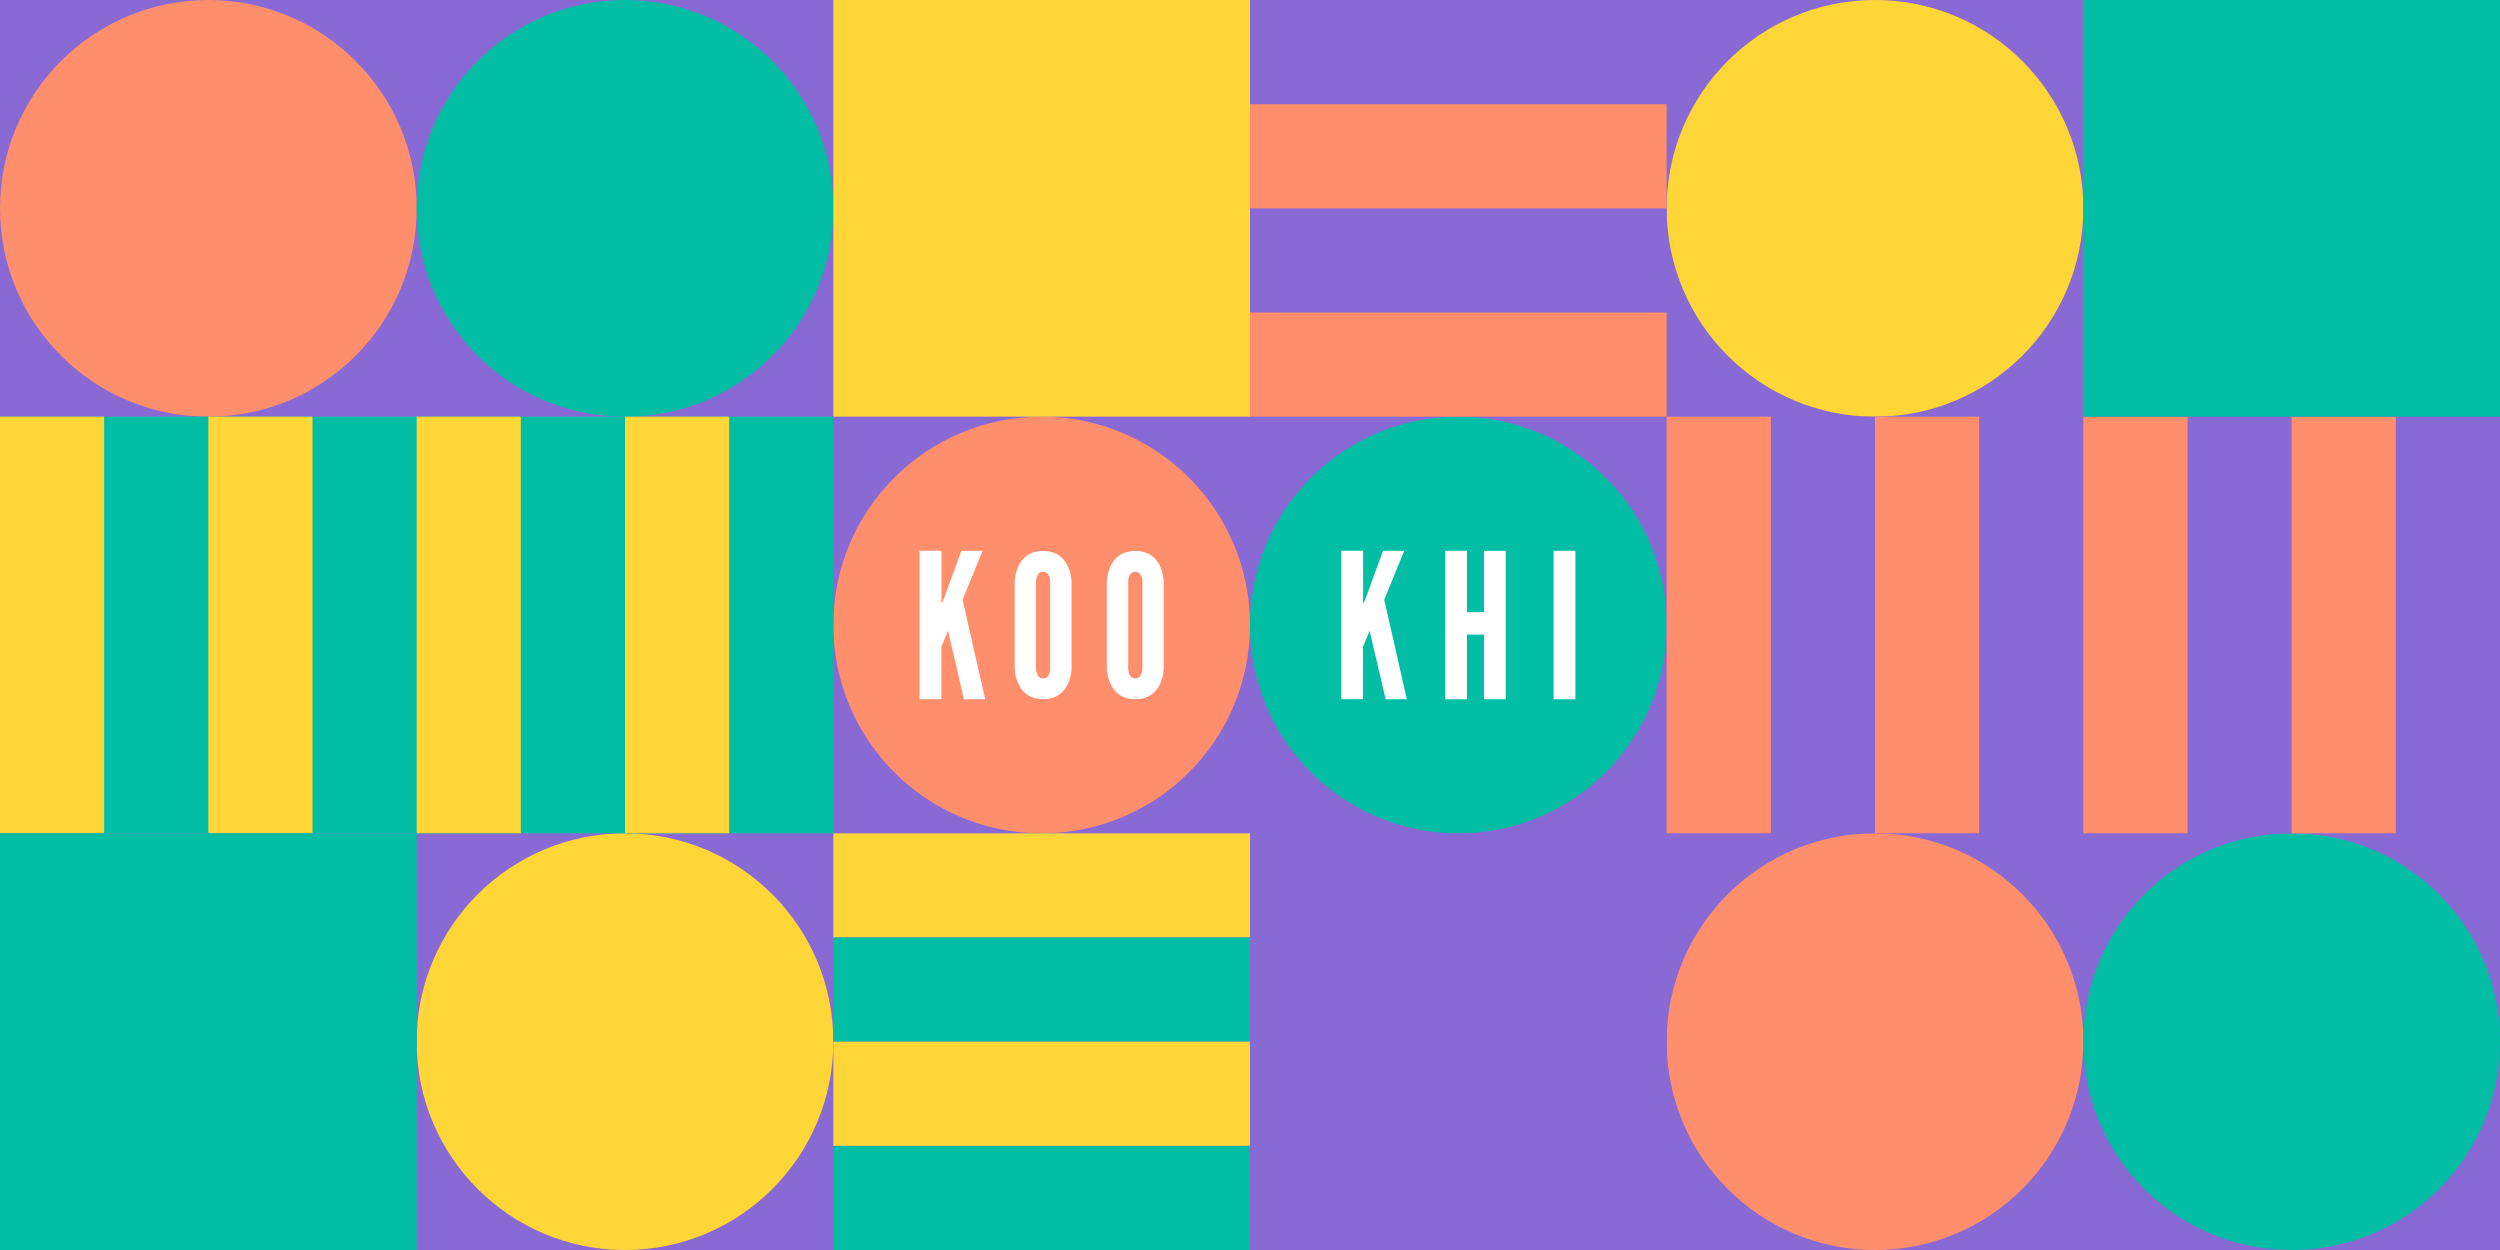
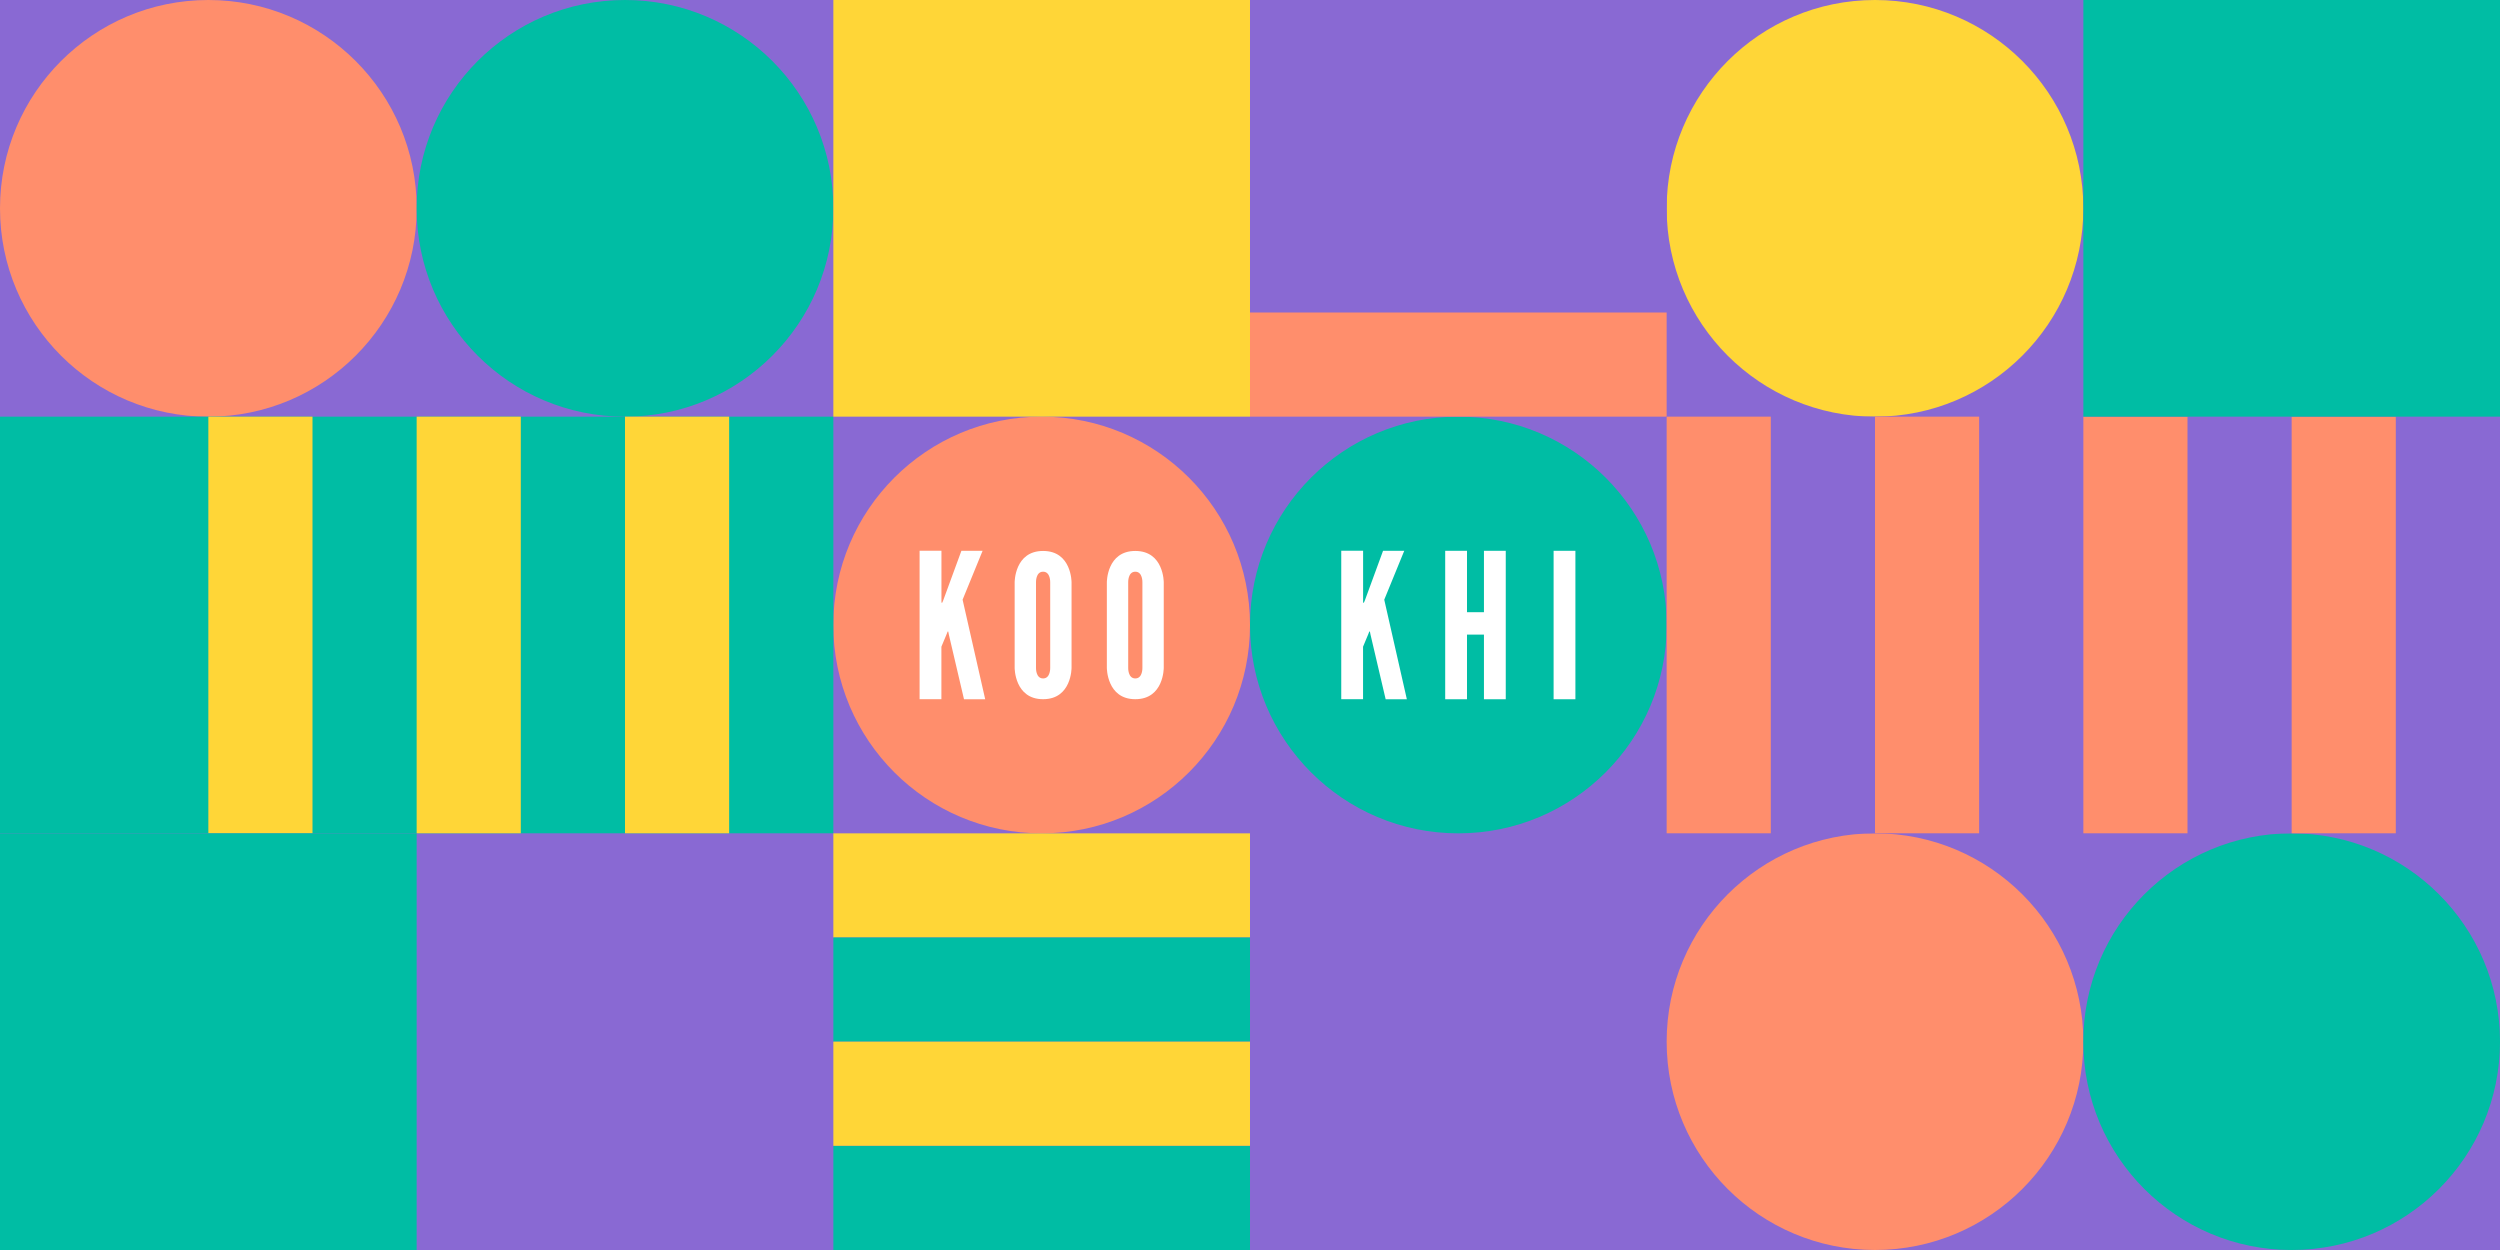
<svg xmlns="http://www.w3.org/2000/svg" id="Calque_2" viewBox="0 0 500 250">
  <defs>
    <style>
      .cls-1 {
        fill: #8969d3;
      }

      .cls-2 {
        fill: #00bda4;
      }

      .cls-3 {
        fill: #ff8e6c;
      }

      .cls-4 {
        fill: #fff;
      }

      .cls-5 {
        fill: #ffd637;
      }
    </style>
  </defs>
  <g id="OPTION_-_02">
    <g id="PATTERN">
      <g>
        <rect class="cls-1" y="0" width="500" height="250" />
        <circle class="cls-3" cx="41.67" cy="41.67" r="41.67" />
        <circle class="cls-3" cx="208.33" cy="125" r="41.67" />
        <circle class="cls-2" cx="291.67" cy="125" r="41.67" />
        <circle class="cls-3" cx="375" cy="208.33" r="41.67" />
        <circle class="cls-5" cx="375" cy="41.67" r="41.67" />
        <circle class="cls-2" cx="458.33" cy="208.33" r="41.67" />
        <circle class="cls-2" cx="125" cy="41.67" r="41.67" />
-         <circle class="cls-5" cx="125" cy="208.33" r="41.67" />
        <rect class="cls-2" y="83.33" width="166.67" height="83.33" />
-         <rect class="cls-5" y="83.33" width="20.83" height="83.33" />
        <rect class="cls-5" x="41.67" y="83.33" width="20.83" height="83.33" />
        <rect class="cls-5" x="83.33" y="83.33" width="20.83" height="83.33" />
        <rect class="cls-5" x="125" y="83.33" width="20.83" height="83.33" />
        <rect class="cls-1" x="333.33" y="83.33" width="166.67" height="83.33" />
        <rect class="cls-3" x="333.33" y="83.33" width="20.83" height="83.33" />
        <rect class="cls-3" x="375" y="83.33" width="20.83" height="83.33" />
        <rect class="cls-3" x="416.67" y="83.33" width="20.83" height="83.33" />
        <rect class="cls-3" x="458.33" y="83.33" width="20.83" height="83.33" />
        <rect class="cls-5" x="166.67" y="166.67" width="83.33" height="20.83" />
        <rect class="cls-1" x="250" y="0" width="83.33" height="83.33" />
        <rect class="cls-2" x="166.67" y="187.5" width="83.33" height="20.83" />
        <rect class="cls-2" x="166.67" y="229.17" width="83.33" height="20.83" />
        <rect class="cls-5" x="166.67" y="208.33" width="83.33" height="20.83" />
-         <rect class="cls-3" x="250" y="20.83" width="83.33" height="20.83" transform="translate(583.33 62.5) rotate(180)" />
        <rect class="cls-3" x="250" y="62.5" width="83.33" height="20.83" transform="translate(583.33 145.83) rotate(180)" />
        <rect class="cls-5" x="166.67" width="83.33" height="83.33" />
-         <rect class="cls-1" x="250" y="166.67" width="83.33" height="83.33" />
        <rect class="cls-2" x="416.67" y="0" width="83.33" height="83.33" />
        <rect class="cls-2" y="166.67" width="83.33" height="83.33" />
      </g>
      <g>
        <path class="cls-4" d="M188.29,110.16v10.38h.16l.2-.48,3.63-9.9h4.24l-4,9.78,4.52,19.91h-4.24l-3.03-12.93-.12-.61h-.12l-.24.61-1.01,2.42v10.5h-4.36v-29.69h4.36Z" />
        <path class="cls-4" d="M208.62,139.84c-5.72,0-5.69-6.28-5.69-6.28v-17.09s-.04-6.28,5.69-6.28,5.69,6.28,5.69,6.28v17.09s.04,6.28-5.69,6.28ZM208.62,114.34c-1.5,0-1.42,2.13-1.42,2.13v17.09s-.08,2.13,1.42,2.13,1.42-2.13,1.42-2.13v-17.09s.08-2.13-1.42-2.13Z" />
        <path class="cls-4" d="M227.06,139.84c-5.72,0-5.69-6.28-5.69-6.28v-17.09s-.04-6.28,5.69-6.28,5.69,6.28,5.69,6.28v17.09s.04,6.28-5.69,6.28ZM227.06,114.34c-1.5,0-1.42,2.13-1.42,2.13v17.09s-.08,2.13,1.42,2.13,1.42-2.13,1.42-2.13v-17.09s.08-2.13-1.42-2.13Z" />
      </g>
      <g>
        <path class="cls-4" d="M272.62,110.16v10.38h.16l.2-.48,3.63-9.9h4.24l-4,9.78,4.52,19.91h-4.24l-3.03-12.93-.12-.61h-.12l-.24.61-1.01,2.42v10.5h-4.36v-29.69h4.36Z" />
        <path class="cls-4" d="M296.79,126.92h-3.39v12.93h-4.36v-29.69h4.36v12.28h3.39v-12.28h4.36v29.69h-4.36v-12.93Z" />
        <path class="cls-4" d="M310.72,110.16h4.36v29.69h-4.36v-29.69Z" />
      </g>
    </g>
  </g>
</svg>